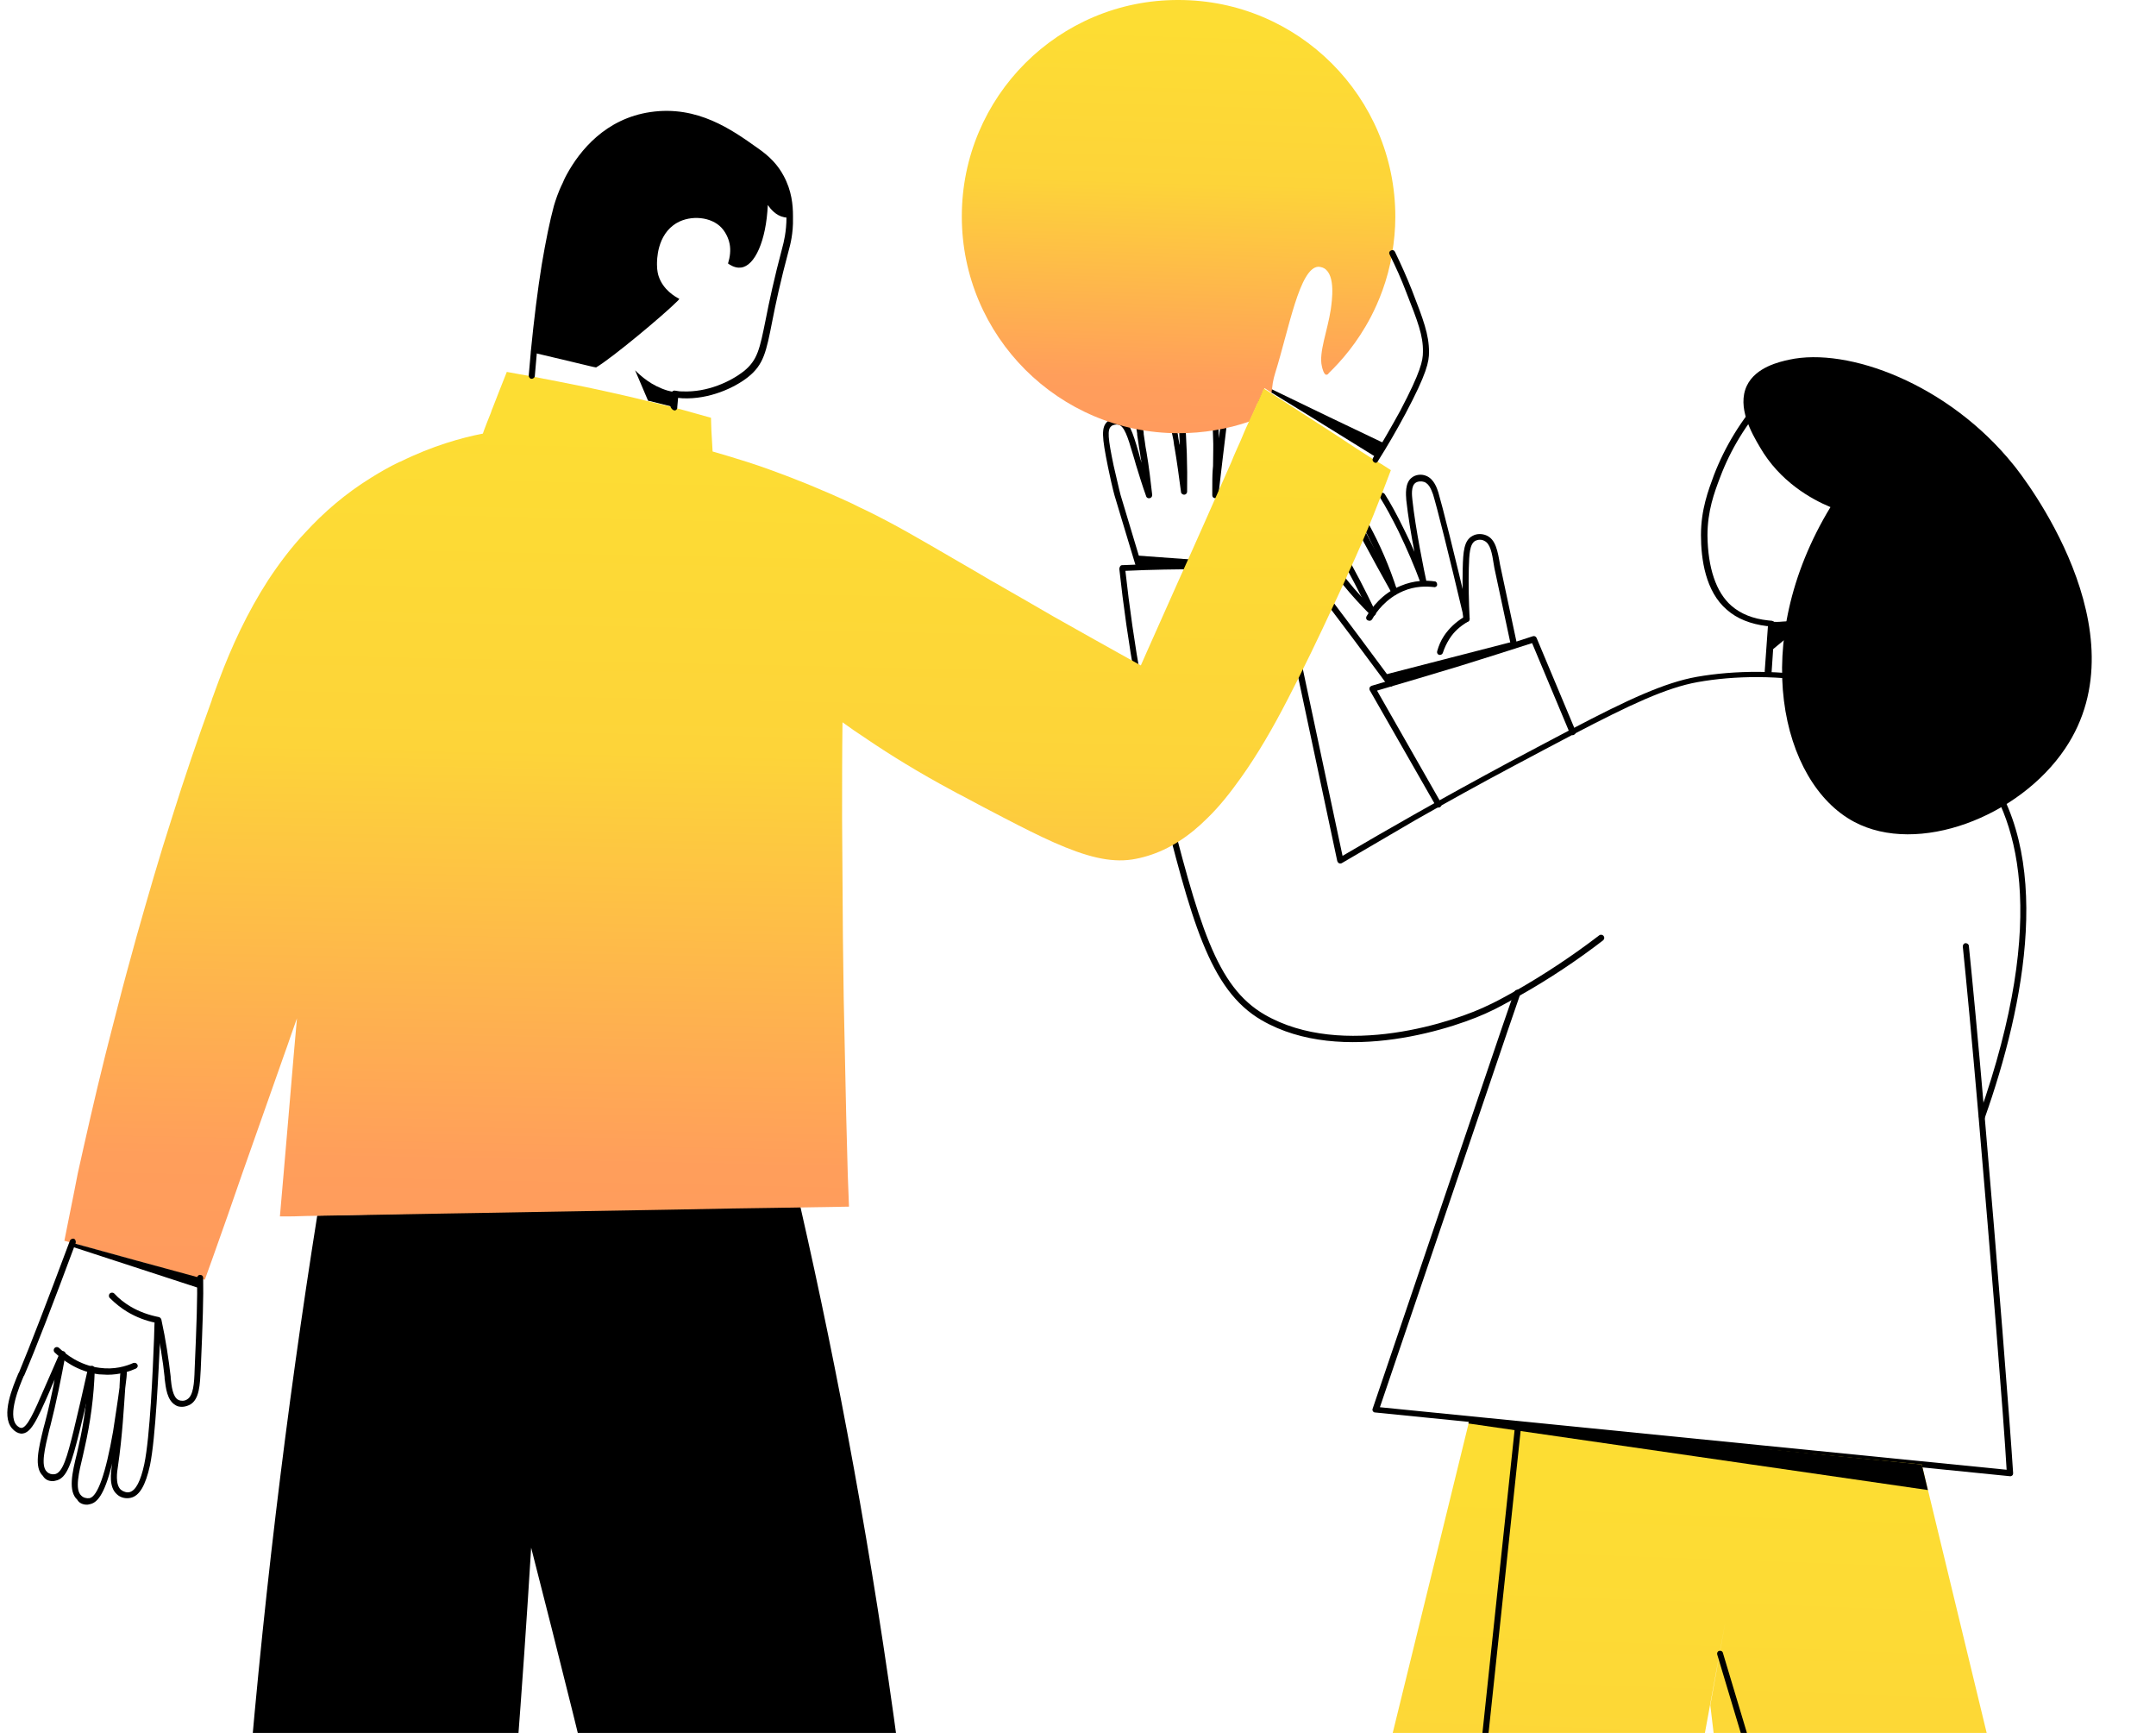
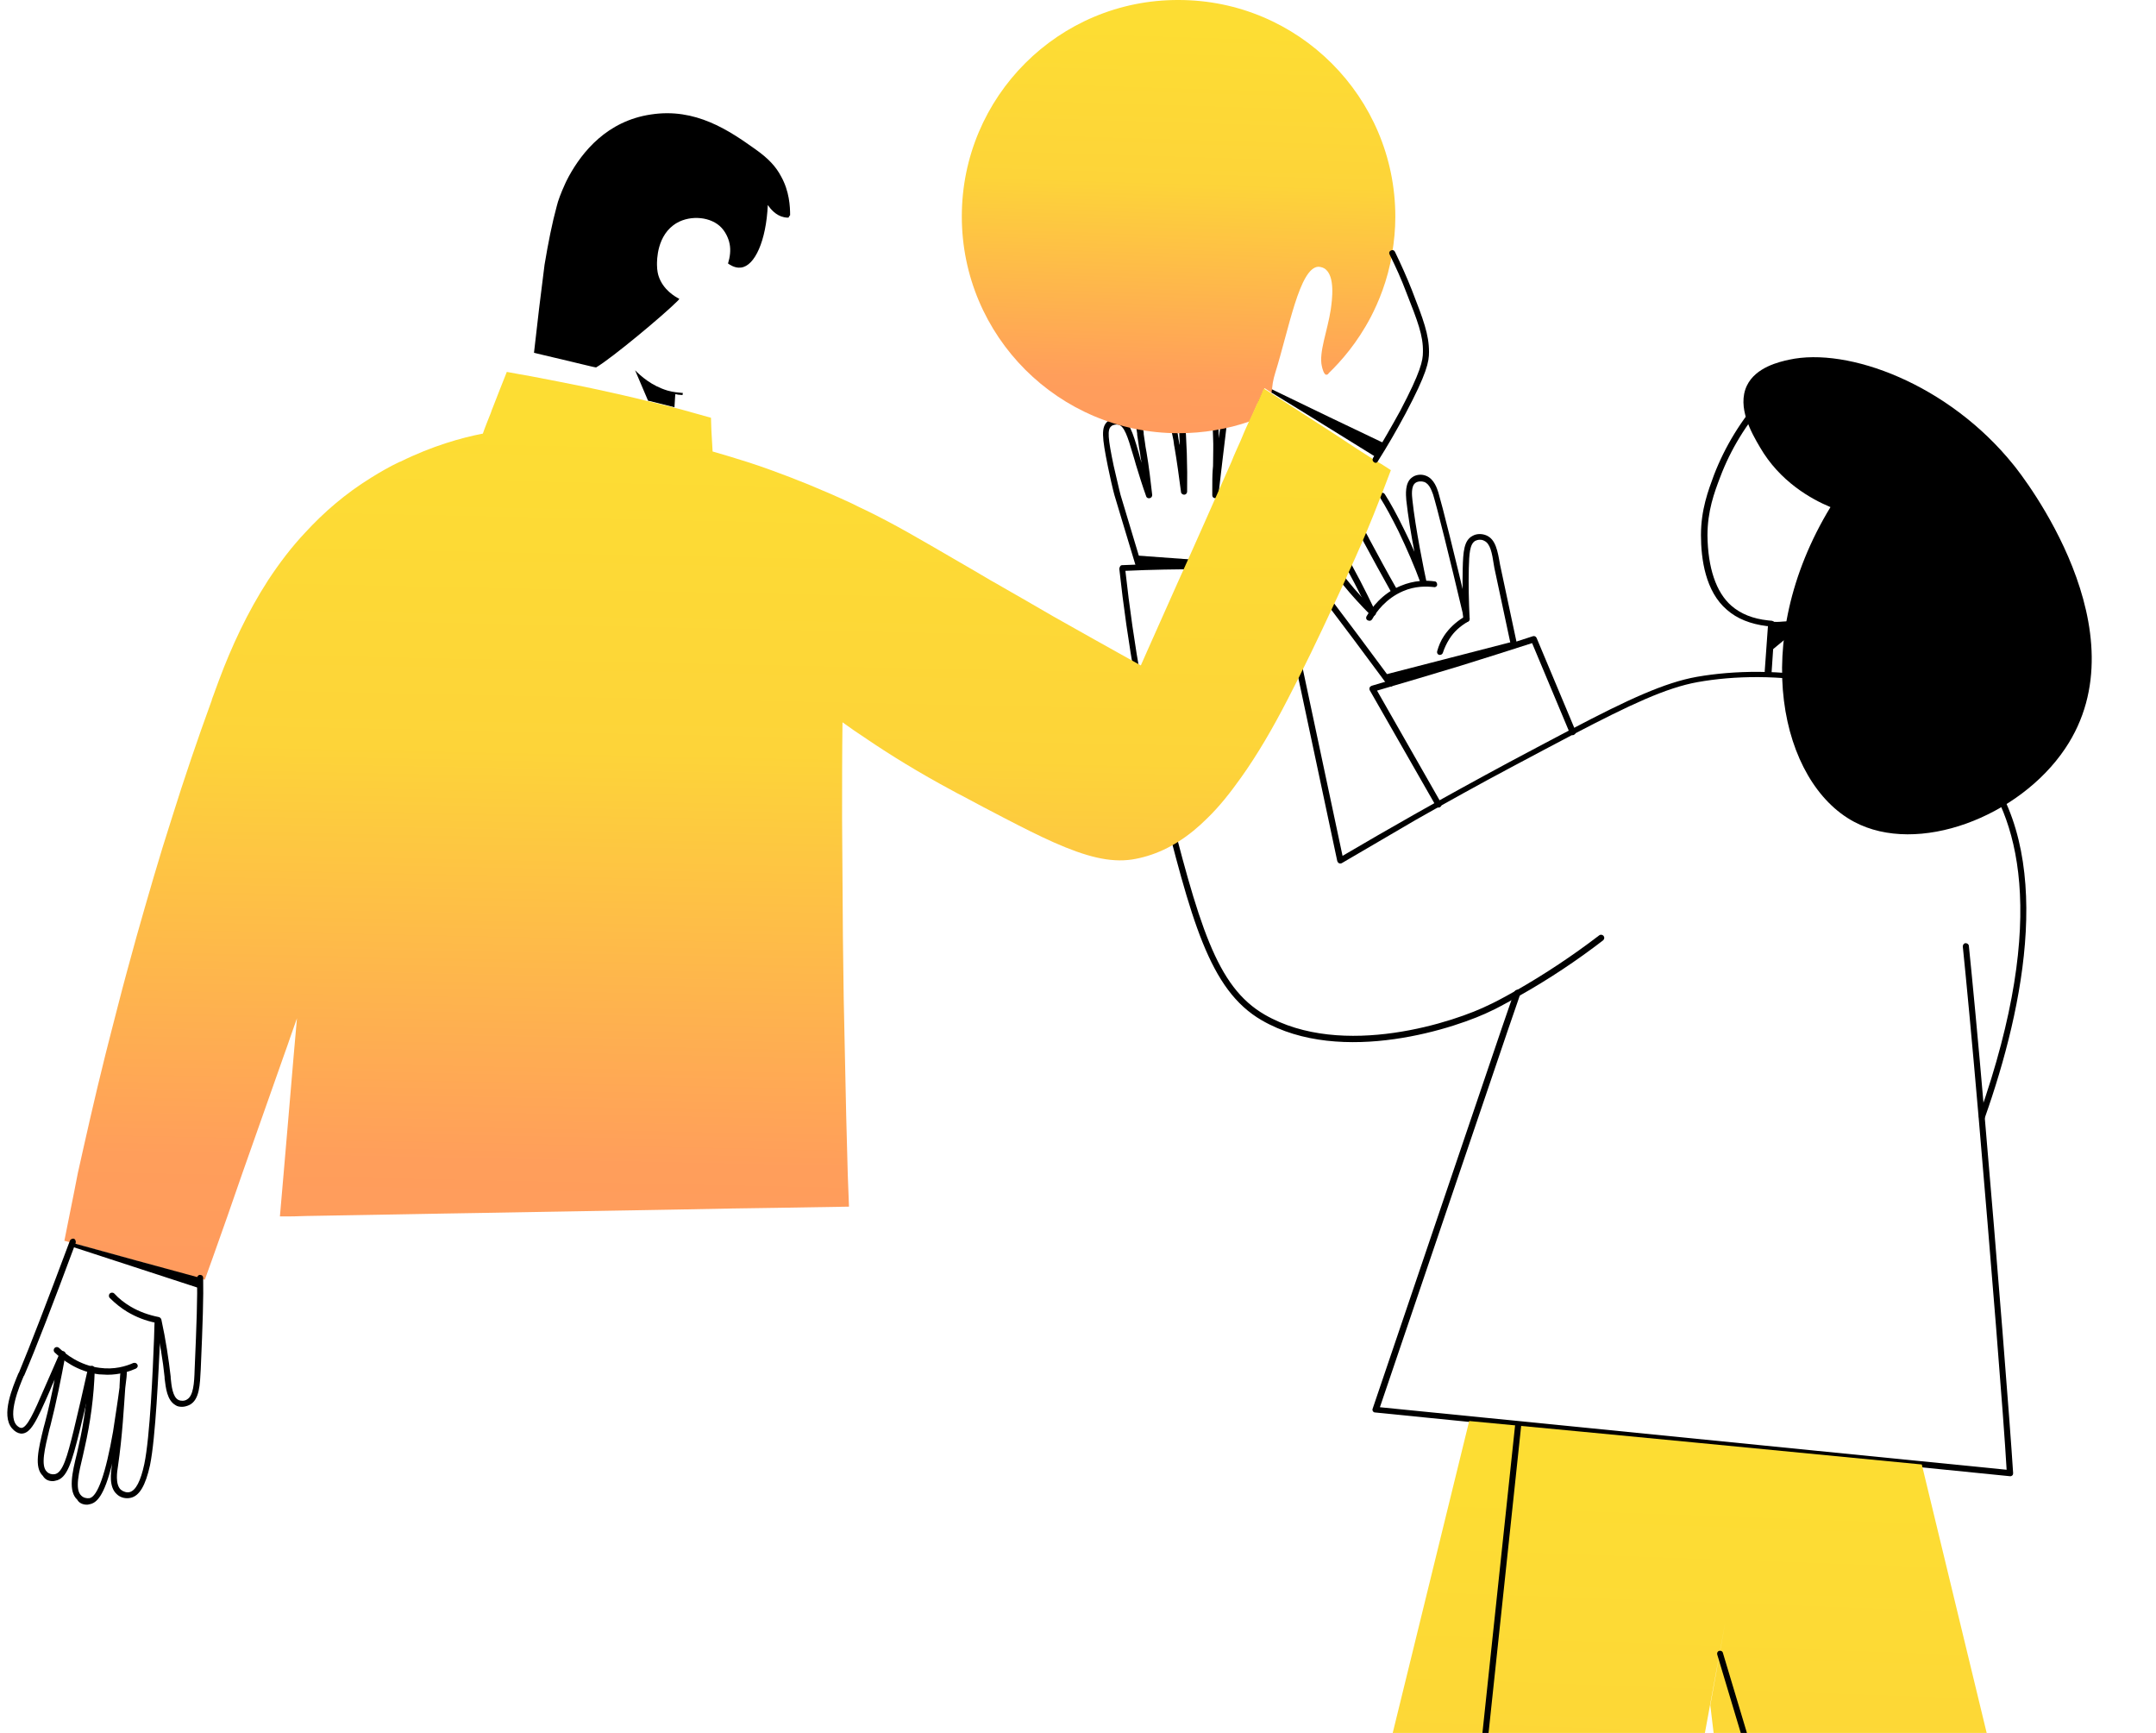
<svg xmlns="http://www.w3.org/2000/svg" width="280" height="225" viewBox="0 0 280 225" fill="none">
  <g clip-path="url(#clip0)">
    <path d="M186.796 104.85C186.849 104.85 186.954 104.85 187.007 104.797C187.218 104.692 187.271 104.428 187.165 104.27L178.836 89.668C182.632 88.561 186.164 87.507 189.643 86.453C192.7 85.504 195.863 84.502 198.973 83.501L203.876 95.203C203.981 95.414 204.192 95.52 204.403 95.414C204.614 95.309 204.719 95.098 204.614 94.887L199.553 82.815C199.448 82.605 199.237 82.552 199.079 82.605C195.811 83.659 192.595 84.713 189.432 85.662C185.795 86.769 182.105 87.876 178.151 89.036C178.046 89.088 177.94 89.141 177.887 89.246C177.835 89.352 177.835 89.51 177.887 89.616L186.48 104.639C186.533 104.797 186.638 104.85 186.796 104.85Z" fill="black" />
    <path d="M257.383 145.441C257.542 145.441 257.7 145.335 257.752 145.177C262.919 130.575 266.978 110.649 257.225 98.893C256.54 98.05 255.749 97.259 254.959 96.521C244.837 87.401 230.024 86.189 220.378 87.876C216.213 88.614 211.416 90.828 204.089 94.676C201.558 95.994 198.712 97.523 196.023 98.946C191.806 101.213 187.589 103.532 183.583 105.799C180.42 107.591 177.309 109.384 174.357 111.123L166.397 73.696C166.345 73.537 166.187 73.379 166.029 73.379C162.76 73.221 159.492 73.168 156.224 73.168C152.744 73.168 149.212 73.221 145.733 73.379C145.628 73.379 145.522 73.432 145.47 73.537C145.417 73.643 145.364 73.748 145.364 73.854C146.419 83.553 148.158 93.306 150.53 102.847C154.695 119.399 157.014 128.519 163.867 132.473C174.252 138.482 189.381 133.422 193.862 131.155C194.02 131.102 195.443 130.364 197.288 129.31C201.137 127.149 204.774 124.724 208.2 122.088C208.359 121.93 208.411 121.719 208.253 121.508C208.095 121.35 207.884 121.297 207.673 121.455C204.3 124.038 200.662 126.463 196.867 128.625C195.022 129.679 193.651 130.364 193.493 130.417C189.118 132.631 174.357 137.586 164.236 131.735C157.963 128.097 155.696 120.19 151.268 102.583C148.896 93.2 147.209 83.659 146.155 74.117C149.476 73.959 152.85 73.906 156.171 73.906C159.334 73.906 162.497 73.959 165.659 74.117L173.672 111.808C173.725 111.914 173.778 112.019 173.883 112.072C173.988 112.125 174.147 112.125 174.252 112.072C177.309 110.28 180.578 108.382 183.899 106.432C187.905 104.165 192.07 101.845 196.34 99.579C199.028 98.155 201.875 96.627 204.405 95.309C211.68 91.513 216.371 89.299 220.483 88.561C229.919 86.874 244.416 88.087 254.379 96.996C255.169 97.734 255.907 98.472 256.593 99.315C261.864 105.694 266.24 118.714 257.014 144.861C256.962 145.072 257.067 145.282 257.278 145.388C257.278 145.441 257.331 145.441 257.383 145.441Z" fill="black" />
    <path d="M261.075 191.672C261.181 191.672 261.286 191.619 261.339 191.566C261.444 191.461 261.444 191.355 261.444 191.25C261.075 185.293 259.336 163.258 257.754 145.019C256.858 134.581 256.12 126.938 255.698 122.826C255.698 122.615 255.488 122.457 255.277 122.457C255.066 122.457 254.908 122.668 254.908 122.879C255.329 126.991 256.067 134.687 256.964 145.072C258.492 162.837 260.232 184.239 260.601 190.828L179.209 182.71C184.744 166.421 190.279 150.08 195.814 133.791L197.448 129.046C197.501 128.836 197.396 128.625 197.185 128.519C196.974 128.467 196.763 128.572 196.658 128.783L195.024 133.527C189.436 149.974 183.848 166.474 178.26 182.921C178.207 183.026 178.26 183.185 178.313 183.237C178.366 183.343 178.471 183.395 178.629 183.395L261.075 191.672C261.023 191.672 261.075 191.672 261.075 191.672Z" fill="black" />
    <path d="M226.863 50.079C225.545 52.873 227.495 56.247 228.55 58.039C231.133 62.52 235.192 64.787 237.722 65.841C227.021 83.448 231.291 101.634 240.78 106.695C249.056 111.123 262.234 106.062 268.191 97.206C278.471 81.972 262.709 61.835 261.496 60.359C253.062 49.868 239.989 45.019 232.345 46.705C231.133 46.969 228.023 47.654 226.863 50.079Z" fill="black" />
    <path d="M229.708 87.665C229.919 87.665 230.077 87.507 230.077 87.296L230.499 81.023C230.499 80.918 230.446 80.812 230.394 80.759C230.341 80.654 230.235 80.654 230.13 80.601C229.919 80.601 229.761 80.549 229.603 80.549C227.652 80.338 226.071 79.705 224.859 78.651C222.855 76.911 221.801 73.696 221.748 69.531C221.748 66.316 222.645 63.943 223.383 61.993C224.753 58.356 226.809 54.982 229.55 51.924C229.708 51.766 229.656 51.503 229.497 51.344C229.339 51.186 229.076 51.239 228.918 51.397C226.124 54.507 224.015 57.987 222.592 61.677C221.854 63.68 220.905 66.157 220.905 69.478C220.905 72.589 221.485 76.806 224.279 79.178C225.597 80.338 227.336 81.023 229.445 81.287C229.497 81.287 229.55 81.287 229.603 81.287L229.181 87.191C229.287 87.454 229.445 87.612 229.708 87.665C229.656 87.665 229.656 87.665 229.708 87.665Z" fill="black" />
    <path d="M230.025 80.707C230.499 80.759 230.973 80.759 231.448 80.707C233.187 80.654 234.663 80.18 235.718 79.758C233.767 81.392 231.817 83.026 229.814 84.66C229.919 83.342 229.972 82.025 230.025 80.707Z" fill="black" />
    <path d="M166.032 74.17C166.19 74.17 166.348 74.064 166.401 73.906C166.875 72.641 167.297 71.323 167.719 70.005C168.14 68.793 168.509 67.528 168.878 66.263C168.984 65.894 169.88 62.678 168.667 61.413C168.562 61.307 167.929 60.622 167.033 60.675C165.663 60.727 164.819 62.467 163.765 64.892L163.712 64.945C163.554 65.261 163.449 65.525 163.343 65.788C163.185 66.21 162.974 66.632 162.711 67.211C162.974 65.05 163.238 62.889 163.501 60.727C164.345 53.189 164.556 50.237 162.869 49.288C162.236 48.972 161.393 48.919 160.707 49.183C159.126 49.868 158.862 52.24 158.704 53.347L158.441 55.719C158.388 56.141 158.335 56.51 158.283 56.932C158.283 56.879 158.283 56.774 158.283 56.721C158.177 52.609 158.019 48.339 155.91 47.601C154.909 47.232 154.013 47.865 154.013 47.865C152.537 48.814 152.748 51.291 152.958 53.716L153.011 54.191C153.117 55.35 153.169 56.563 153.222 57.775L153.169 57.617C153.064 57.143 153.011 56.774 152.958 56.352C152.273 53.031 151.904 50.975 150.375 50.395C149.796 50.184 148.952 50.132 148.267 50.606C146.949 51.502 147.265 53.716 147.687 56.299V56.458C147.74 56.879 147.792 57.196 147.845 57.512C147.898 57.934 147.95 58.303 148.056 58.83C148.109 59.251 148.161 59.673 148.267 60.095C148.109 59.673 148.003 59.251 147.898 58.83C147.054 55.93 146.633 54.665 145.473 54.349C144.893 54.191 144.26 54.349 143.839 54.718C142.995 55.456 143.101 56.721 143.891 60.622C144.524 63.679 144.788 64.47 144.788 64.47C145.367 66.368 145.947 68.371 146.58 70.427L147.581 73.748C147.634 73.959 147.845 74.064 148.056 74.012C148.267 73.959 148.372 73.748 148.319 73.537L147.318 70.216C146.685 68.108 146.105 66.157 145.526 64.259C145.526 64.259 145.315 63.469 144.629 60.464C143.891 56.932 143.786 55.772 144.313 55.35C144.524 55.14 144.946 55.087 145.262 55.14C146 55.35 146.422 56.563 147.16 59.093C147.265 59.462 147.423 59.937 147.529 60.358C147.95 61.729 148.372 63.1 148.847 64.418C148.899 64.628 149.11 64.734 149.321 64.681C149.532 64.628 149.637 64.47 149.637 64.259C149.427 62.414 149.216 60.569 148.899 58.724C148.794 58.197 148.741 57.828 148.688 57.406C148.636 57.09 148.583 56.721 148.53 56.352V56.194C148.214 53.98 147.898 51.924 148.794 51.291C149.216 51.028 149.796 51.028 150.165 51.186C151.272 51.608 151.641 53.558 152.273 56.563C152.379 56.985 152.431 57.354 152.484 57.828L152.537 58.092C152.853 59.937 153.117 61.887 153.38 63.89C153.38 63.996 153.433 64.049 153.486 64.101C153.591 64.207 153.749 64.259 153.907 64.207C154.065 64.154 154.171 63.996 154.171 63.838C154.224 60.464 154.118 57.196 153.855 54.191L153.802 53.716C153.591 51.555 153.433 49.288 154.487 48.603C154.487 48.603 155.12 48.234 155.7 48.445C157.281 49.025 157.439 53.347 157.545 56.879C157.597 57.881 157.545 58.882 157.545 59.937V59.989C157.545 60.306 157.545 60.675 157.492 61.044C157.439 61.782 157.439 62.572 157.439 63.627V64.312C157.439 64.523 157.597 64.681 157.808 64.681C158.019 64.681 158.177 64.523 158.23 64.312C158.599 61.202 158.915 58.408 159.231 55.878L159.495 53.505C159.6 52.504 159.864 50.448 161.024 49.974C161.446 49.763 162.078 49.815 162.5 50.026C163.765 50.712 163.501 53.927 162.763 60.675C162.447 63.574 162.078 66.473 161.656 69.373C161.656 69.584 161.762 69.742 161.92 69.794C162.078 69.847 162.289 69.794 162.394 69.636C162.711 69.109 162.974 68.529 163.291 68.002C163.712 67.159 163.923 66.684 164.134 66.157C164.239 65.894 164.345 65.63 164.503 65.314L164.556 65.261C165.452 63.258 166.243 61.571 167.139 61.518C167.719 61.518 168.14 61.993 168.193 61.993C168.878 62.731 168.562 64.892 168.193 66.104C167.824 67.317 167.455 68.582 167.033 69.794C166.612 71.112 166.19 72.377 165.715 73.643C165.663 73.853 165.768 74.064 165.926 74.17C165.926 74.17 165.979 74.17 166.032 74.17Z" fill="black" />
    <path d="M166.189 73.484C159.916 73.01 153.696 72.588 147.423 72.114C147.581 72.588 147.687 73.063 147.845 73.537C153.907 73.59 159.969 73.695 166.031 73.748C166.084 73.695 166.137 73.59 166.189 73.484Z" fill="black" />
    <path d="M190.438 80.76C190.491 80.76 190.491 80.76 190.544 80.76C190.754 80.707 190.913 80.496 190.86 80.285C188.804 71.587 187.328 65.736 186.801 63.944C186.643 63.469 186.274 62.204 185.219 61.782C184.587 61.519 183.849 61.624 183.374 61.993C182.426 62.678 182.584 64.26 182.636 64.945C182.847 66.895 183.269 69.478 183.691 71.64C183.269 70.638 182.795 69.637 182.32 68.688C181.424 66.843 180.58 65.314 179.842 64.154C179.737 63.996 179.473 63.891 179.315 64.049C179.157 64.154 179.052 64.418 179.21 64.576C179.948 65.736 180.739 67.212 181.635 69.004C182.689 71.218 183.691 73.485 184.534 75.804C184.587 76.015 184.798 76.121 185.009 76.068C185.219 76.015 185.325 75.804 185.272 75.594C185.009 74.434 183.796 68.477 183.427 64.892C183.374 64.365 183.216 63.1 183.849 62.678C184.165 62.467 184.64 62.468 184.956 62.573C185.694 62.837 185.957 63.838 186.116 64.207C186.643 65.947 188.119 71.798 190.175 80.496C190.122 80.654 190.28 80.76 190.438 80.76Z" fill="black" />
-     <path d="M181.108 77.227C181.161 77.227 181.213 77.227 181.213 77.227C181.424 77.175 181.53 76.964 181.477 76.753C180.475 73.59 179.21 70.691 177.734 68.002C177.576 67.739 177.47 67.528 177.312 67.264C177.101 66.948 176.943 66.579 176.732 66.263C176.627 66.052 176.416 65.999 176.205 66.105C175.994 66.21 175.942 66.421 176.047 66.632C176.205 66.948 176.416 67.317 176.627 67.686C176.785 67.95 176.891 68.16 177.049 68.424C178.472 71.06 179.737 73.959 180.739 77.016C180.792 77.122 180.95 77.227 181.108 77.227Z" fill="black" />
    <path d="M180.581 89.141C180.686 89.141 180.739 89.141 180.792 89.088C180.95 88.983 181.003 88.719 180.897 88.561C177.787 84.344 174.782 80.338 172.779 77.702L172.726 77.649C171.988 76.648 169.985 74.064 170.671 72.905C170.723 72.852 170.881 72.588 171.092 72.536C171.672 72.43 172.568 73.537 173.57 74.802C173.834 75.171 174.15 75.54 174.413 75.909C175.52 77.28 176.733 78.598 177.998 79.863C178.156 80.021 178.42 80.021 178.578 79.863C178.736 79.705 178.736 79.441 178.578 79.283C177.313 78.071 176.153 76.806 175.046 75.435C174.73 75.066 174.466 74.697 174.203 74.328C172.937 72.694 171.988 71.481 170.934 71.745C170.407 71.85 170.091 72.325 169.985 72.483C169.036 74.064 171.092 76.806 172.094 78.124L172.147 78.176C174.15 80.812 177.155 84.818 180.265 89.036C180.317 89.036 180.423 89.141 180.581 89.141Z" fill="black" />
    <path d="M181.003 77.017C181.056 77.017 181.161 77.017 181.214 76.964C181.425 76.859 181.478 76.595 181.372 76.437C180.107 74.223 178.947 72.061 177.84 70.006L177.735 69.795C177.049 68.53 176.47 67.423 175.784 66.737C175.626 66.579 175.363 66.579 175.204 66.737C175.046 66.895 175.046 67.159 175.204 67.317C175.837 67.897 176.364 68.951 176.997 70.164L177.102 70.375C178.209 72.43 179.422 74.644 180.634 76.806C180.74 76.911 180.845 77.017 181.003 77.017Z" fill="black" />
    <path d="M178.262 79.863C178.367 79.863 178.472 79.81 178.525 79.758C178.683 79.652 178.683 79.441 178.578 79.283C177.313 76.647 175.995 74.064 174.572 71.639L174.308 71.218C173.675 70.111 173.096 69.056 172.832 68.266C172.779 68.055 172.568 67.95 172.358 68.002C172.147 68.055 172.041 68.266 172.094 68.477C172.358 69.373 172.99 70.48 173.623 71.587L173.886 72.008C175.257 74.433 176.627 77.016 177.84 79.6C177.84 79.652 177.893 79.652 177.893 79.705C178.051 79.863 178.156 79.863 178.262 79.863Z" fill="black" />
    <path d="M187.012 85.03C187.17 85.03 187.328 84.924 187.381 84.766C187.592 84.133 187.855 83.553 188.224 82.974C188.804 82.025 189.648 81.287 190.649 80.707C190.755 80.654 190.86 80.496 190.86 80.338C190.755 78.124 190.702 75.91 190.755 73.749C190.808 71.956 190.86 70.638 191.598 70.217C191.915 70.058 192.389 70.006 192.758 70.217C193.549 70.586 193.76 71.745 194.023 73.432L194.076 73.749L196.237 83.87C196.29 84.081 196.501 84.239 196.712 84.186C196.922 84.133 197.081 83.923 197.028 83.712L194.814 73.327C194.498 71.482 194.234 70.058 193.074 69.531C192.494 69.268 191.756 69.268 191.229 69.584C190.122 70.164 190.017 71.64 189.964 73.801C189.911 75.91 189.964 78.019 190.017 80.18C189.015 80.812 188.172 81.603 187.539 82.552C187.117 83.185 186.854 83.817 186.643 84.555C186.59 84.766 186.696 84.977 186.907 85.03C186.959 85.03 186.959 85.03 187.012 85.03Z" fill="black" />
    <path d="M177.84 80.601C177.998 80.601 178.104 80.549 178.209 80.391C178.736 79.442 180.001 77.702 182.216 76.753C183.797 76.068 185.273 76.121 186.222 76.226C186.433 76.279 186.644 76.121 186.644 75.91C186.644 75.699 186.538 75.488 186.327 75.488C185.273 75.33 183.639 75.33 181.899 76.068C179.474 77.07 178.104 78.967 177.471 80.022C177.366 80.232 177.418 80.443 177.629 80.549C177.682 80.549 177.787 80.601 177.84 80.601Z" fill="black" />
    <path d="M196.552 83.29C190.964 84.713 185.376 86.189 179.788 87.612C179.999 87.928 180.263 88.297 180.474 88.614C185.851 86.927 191.228 85.293 196.604 83.606C196.552 83.553 196.552 83.395 196.552 83.29Z" fill="black" />
    <path d="M222.118 221.403C226.335 256.669 230.5 291.883 234.717 327.149C249.793 323.459 264.923 319.769 279.999 316.079C269.878 274.118 259.756 232.157 249.583 190.143C229.973 188.245 210.415 186.347 190.805 184.502C180.368 227.149 169.878 269.742 159.44 312.389C168.138 315.288 177.152 318.082 186.588 320.718C192.123 322.299 197.606 323.775 202.983 325.146C209.994 286.928 217.057 248.762 224.069 210.596" fill="url(#paint0_linear)" />
    <path d="M182.898 320.033C183.109 320.033 183.267 319.874 183.267 319.664L197.553 185.135C197.553 184.924 197.395 184.713 197.184 184.713C196.973 184.713 196.762 184.872 196.762 185.082L182.476 319.611C182.476 319.822 182.634 320.033 182.898 320.033Z" fill="black" />
    <path d="M255.593 322.404C255.646 322.404 255.646 322.404 255.699 322.404C255.909 322.351 256.015 322.141 255.962 321.93L223.753 214.602C223.701 214.391 223.49 214.286 223.279 214.339C223.068 214.391 222.963 214.602 223.015 214.813L255.224 322.141C255.224 322.299 255.382 322.404 255.593 322.404Z" fill="black" />
-     <path d="M190.7 184.819C210.573 187.718 230.5 190.565 250.373 193.464C250.109 192.357 249.846 191.25 249.582 190.143C229.972 188.192 210.415 186.242 190.805 184.292C190.752 184.45 190.752 184.661 190.7 184.819Z" fill="black" />
    <path d="M124.911 28.097C124.911 43.648 137.51 56.247 153.061 56.247C156.277 56.247 159.387 55.72 162.286 54.718C162.919 53.295 163.551 51.819 164.237 50.396C164.553 50.606 164.869 50.817 165.186 51.028C165.186 50.132 165.344 49.289 165.607 48.445C167.4 42.699 168.77 34.792 171.195 34.634C171.353 34.634 171.722 34.687 171.986 34.845C173.462 35.741 172.987 39.009 172.829 40.169C172.408 42.963 171.248 45.757 171.67 47.549C171.722 47.813 171.933 48.656 172.249 48.656C172.408 48.656 172.513 48.551 172.566 48.445C174.147 46.916 176.256 44.544 178.048 41.118C178.997 39.273 180.209 36.479 180.789 32.947C181.053 31.366 181.211 29.784 181.211 28.15C181.211 12.599 168.612 0 153.061 0C137.51 -0.053 124.911 12.546 124.911 28.097Z" fill="url(#paint1_linear)" />
-     <path d="M28.601 320.612C38.301 319.927 47.948 319.189 57.647 318.504C60.283 298.577 62.655 277.966 64.658 256.722C66.451 237.639 67.874 219.031 68.981 200.949C72.618 215.13 76.203 229.521 79.682 244.07C86.008 270.428 91.807 296.363 97.131 321.825C105.881 320.296 114.632 318.715 123.383 317.186C122.908 290.196 121.011 260.148 116.741 227.781C113.314 202.109 108.886 178.335 103.931 156.616C96.076 156.616 82.634 156.722 74.094 156.985C61.337 157.407 49.529 157.671 41.2 157.829C37.247 182.71 33.926 209.595 31.712 238.324C29.392 267.528 28.496 295.046 28.601 320.612Z" fill="black" />
    <path d="M8.36 161.097C9.415 161.413 12.947 162.362 15.372 163.047C16.32 163.311 17.058 163.521 17.48 163.627C18.956 164.049 25.124 165.735 26.6 166.157C26.916 165.261 27.232 164.418 27.549 163.521C28.867 159.831 30.184 156.089 31.45 152.399C33.242 147.285 35.087 142.119 36.879 137.006C37.459 135.424 37.986 133.79 38.566 132.209C38.408 133.79 38.303 135.424 38.144 137.006C37.934 139.694 37.67 142.383 37.459 145.071C37.248 147.549 37.037 149.974 36.827 152.451C36.668 154.296 36.51 156.089 36.352 157.934C36.51 157.934 37.406 157.934 37.565 157.934C37.67 157.934 38.461 157.934 39.726 157.881C42.151 157.828 46.526 157.775 51.903 157.67C55.593 157.617 59.705 157.512 64.08 157.459C67.981 157.406 72.093 157.301 76.152 157.248C80.316 157.196 84.428 157.09 88.329 157.037C92.862 156.932 97.027 156.879 100.506 156.827C106.41 156.721 110.258 156.668 110.258 156.668C110.206 155.298 110.153 153.875 110.1 152.504C109.942 147.391 109.837 142.277 109.731 137.111C109.679 134.634 109.626 132.156 109.573 129.626C109.52 126.99 109.52 124.302 109.468 121.666C109.415 116.5 109.415 111.334 109.362 106.273C109.362 102.056 109.362 97.891 109.415 93.78C110.364 94.465 111.418 95.203 112.631 95.994C115.583 97.997 119.325 100.316 123.753 102.688C124.122 102.899 124.439 103.057 124.755 103.216C126.811 104.323 128.709 105.324 130.448 106.22C132.873 107.485 134.982 108.54 136.879 109.383C141.044 111.228 144.154 112.019 147.001 111.597C147.686 111.492 148.371 111.334 149.057 111.123C151.85 110.279 154.433 108.592 156.806 106.22C158.334 104.744 159.758 102.952 161.181 100.949C163.29 97.997 165.293 94.57 167.243 90.775C169.246 86.927 171.25 82.762 173.305 78.334C173.78 77.332 174.202 76.384 174.676 75.382C174.781 75.171 174.887 74.908 174.992 74.644C177.628 69.004 179.42 64.259 180.633 61.044C180.053 60.675 179.526 60.306 178.946 59.989C178.84 59.937 178.682 59.831 178.577 59.779C177.312 58.988 175.361 57.723 173.305 56.352C169.246 53.716 164.713 50.817 164.133 50.448C163.5 51.871 162.868 53.347 162.183 54.77C161.814 55.561 161.445 56.405 161.128 57.195C160.707 58.144 160.285 59.041 159.916 59.989C157.649 65.103 155.382 70.269 153.063 75.382C151.692 78.439 150.322 81.55 148.951 84.607C148.688 85.187 148.424 85.82 148.16 86.4C143.891 84.027 140.042 81.866 136.774 80.021C134.244 78.545 132.03 77.28 130.185 76.225C129.657 75.909 129.183 75.646 128.709 75.382C127.18 74.486 125.862 73.695 124.65 73.01C119.115 69.794 116.162 68.055 112.472 66.262C111.893 65.999 111.26 65.683 110.627 65.366C106.885 63.627 103.353 62.203 100.295 61.096C99.136 60.675 98.081 60.306 97.08 59.989C95.393 59.462 93.864 58.988 92.546 58.619C92.493 57.723 92.441 56.826 92.388 55.878C92.388 55.403 92.335 54.718 92.335 54.243C91.017 53.874 89.7 53.505 88.382 53.136L88.171 53.084C87.96 53.031 87.749 52.978 87.538 52.925C86.484 52.662 85.43 52.398 84.375 52.135L84.112 52.082C82.056 51.555 79.895 51.081 77.733 50.606C77.153 50.501 76.574 50.343 75.994 50.237C73.622 49.763 71.302 49.288 69.035 48.867C67.928 48.656 66.874 48.498 65.82 48.287C65.398 49.341 64.502 51.608 63.975 52.978C63.869 53.189 63.817 53.4 63.764 53.558C63.606 53.927 62.815 55.93 62.71 56.299C59.968 56.826 56.173 57.881 52.008 59.937C51.956 59.937 51.903 59.989 51.85 59.989C50.638 60.569 49.425 61.255 48.16 62.045C44.839 64.101 42.045 66.526 39.673 69.109C37.828 71.059 36.247 73.168 34.823 75.329C32.135 79.494 30.079 83.922 28.445 88.297C28.129 89.088 27.865 89.931 27.549 90.722C27.549 90.775 27.496 90.828 27.496 90.933C25.651 95.994 23.911 101.107 22.33 106.168C20.643 111.386 19.167 116.552 17.744 121.56C16.9 124.618 16.057 127.675 15.319 130.575C14.739 132.789 14.212 134.897 13.685 136.953C12.261 142.646 11.102 147.865 10.1 152.346C9.467 155.667 8.835 158.619 8.36 161.097Z" fill="url(#paint2_linear)" />
    <path d="M178.628 60.095C178.733 60.095 178.891 60.042 178.944 59.884C180.209 57.881 181.369 55.878 182.528 53.716C185.322 48.445 185.586 46.969 185.586 45.704C185.586 43.437 184.848 41.486 183.372 37.691C182.687 35.951 181.949 34.317 181.158 32.683C181.052 32.472 180.842 32.419 180.631 32.525C180.42 32.63 180.367 32.841 180.473 33.052C181.263 34.633 182.001 36.268 182.634 37.955C184.11 41.697 184.848 43.595 184.795 45.704C184.795 46.811 184.532 48.234 181.843 53.347C180.683 55.456 179.524 57.459 178.311 59.462C178.206 59.673 178.259 59.884 178.417 59.989C178.469 60.042 178.575 60.095 178.628 60.095Z" fill="black" />
    <path d="M165.187 50.553C170.09 52.925 174.992 55.298 179.895 57.617C179.526 58.197 179.157 58.83 178.788 59.409C174.254 56.615 169.721 53.769 165.134 50.975C165.134 50.817 165.187 50.711 165.187 50.553Z" fill="black" />
    <path d="M11.256 195.362C11.361 195.362 11.467 195.362 11.625 195.309C12.521 195.151 13.523 194.307 14.577 189.985C14.577 190.09 14.524 190.196 14.524 190.301C14.419 191.144 14.103 193.042 15.157 193.991C15.631 194.465 16.369 194.624 17.002 194.465C18.109 194.202 18.9 192.884 19.48 190.248C20.218 186.664 20.587 177.966 20.797 173.801C20.85 172.641 20.903 171.64 20.903 171.534C20.956 171.324 20.797 171.113 20.587 171.06C20.376 171.007 20.165 171.165 20.112 171.376C20.059 171.534 20.059 172.062 20.007 173.748C19.849 177.913 19.48 186.558 18.741 190.09C18.267 192.304 17.634 193.517 16.844 193.727C16.475 193.833 16 193.675 15.684 193.411C14.946 192.726 15.21 191.039 15.315 190.406C15.895 186.505 16.106 182.446 16.264 180.232C16.58 177.86 16.527 177.702 16.159 177.597C16.053 177.597 15.895 177.597 15.842 177.649C15.631 177.808 15.631 177.86 15.526 179.969V180.127C15.315 181.814 14.946 184.081 14.682 185.873C13.734 191.303 12.679 194.307 11.625 194.518C11.256 194.571 10.834 194.465 10.571 194.202C9.675 193.411 10.255 191.144 10.782 188.93C10.834 188.614 10.94 188.298 10.992 187.982C11.73 184.766 12.205 181.339 12.31 177.755C12.31 177.544 12.152 177.333 11.941 177.333C11.73 177.333 11.52 177.491 11.52 177.702C11.361 181.234 10.94 184.608 10.202 187.771C10.149 188.087 10.044 188.403 9.991 188.719C9.358 191.25 8.831 193.622 10.044 194.729C10.254 195.151 10.782 195.362 11.256 195.362Z" fill="black" />
    <path d="M6.829 192.304C6.934 192.304 7.04 192.304 7.198 192.251C8.726 191.988 9.306 189.879 10.308 185.925C10.94 183.342 11.573 180.707 12.153 178.124C12.206 177.913 12.047 177.702 11.837 177.649C11.626 177.596 11.415 177.755 11.362 177.965C10.782 180.548 10.202 183.131 9.57 185.714C8.726 189.141 8.147 191.25 7.092 191.408C6.723 191.46 6.354 191.355 6.091 191.091C5.247 190.301 5.827 188.034 6.407 185.609L6.565 185.029C7.303 182.13 7.936 179.02 8.516 175.857C8.568 175.646 8.41 175.488 8.252 175.435C8.041 175.382 7.83 175.488 7.778 175.646C7.303 176.7 6.618 178.334 5.722 180.338C4.404 183.395 3.508 185.398 2.77 185.398C2.559 185.398 2.348 185.24 2.137 185.029C0.977 183.659 2.506 180.021 3.086 178.651L3.139 178.598C4.72 174.908 6.776 169.584 9.833 161.36C9.886 161.149 9.781 160.938 9.623 160.833C9.412 160.78 9.201 160.886 9.095 161.044C6.038 169.215 3.982 174.539 2.453 178.229L2.401 178.282C1.663 180.074 0.081 183.711 1.557 185.451C1.926 185.873 2.295 186.083 2.717 186.136C3.982 186.189 4.72 184.555 6.46 180.601C6.671 180.074 6.881 179.6 7.092 179.125C6.723 181.076 6.302 182.973 5.827 184.766L5.669 185.345C4.984 188.139 4.404 190.512 5.564 191.619C5.88 192.146 6.354 192.304 6.829 192.304Z" fill="black" />
    <path d="M23.644 182.657C23.96 182.657 24.329 182.552 24.646 182.394C25.911 181.708 25.964 179.811 26.069 177.807C26.333 171.798 26.438 168.319 26.385 165.894C26.385 165.683 26.227 165.525 25.963 165.525C25.753 165.525 25.595 165.736 25.595 165.947C25.647 168.372 25.542 171.851 25.278 177.807C25.226 179.6 25.12 181.234 24.277 181.708C23.96 181.919 23.486 181.919 23.17 181.761C22.432 181.392 22.273 179.969 22.168 178.914V178.756C21.904 176.49 21.535 173.959 20.956 171.324C20.903 171.165 20.797 171.06 20.639 171.007C19.322 170.744 18.109 170.322 16.949 169.637C16.159 169.162 15.473 168.635 14.841 167.95C14.683 167.792 14.419 167.792 14.261 167.95C14.103 168.108 14.103 168.371 14.261 168.53C14.946 169.215 15.737 169.848 16.528 170.322C17.687 171.007 18.9 171.482 20.218 171.745C20.745 174.276 21.166 176.648 21.377 178.809V178.967C21.535 180.232 21.694 181.814 22.801 182.446C23.012 182.605 23.328 182.657 23.644 182.657Z" fill="black" />
    <path d="M13.944 178.493C15.526 178.493 16.791 178.071 17.634 177.702C17.845 177.597 17.951 177.386 17.845 177.175C17.74 176.964 17.529 176.911 17.318 176.964C16.369 177.386 14.841 177.86 12.943 177.597C10.36 177.28 8.515 175.804 7.671 175.014C7.513 174.855 7.25 174.855 7.092 175.014C6.933 175.172 6.933 175.435 7.092 175.593C8.04 176.49 9.991 178.071 12.837 178.44C13.206 178.44 13.575 178.493 13.944 178.493Z" fill="black" />
    <path d="M26.07 167.317C20.43 165.472 14.737 163.627 9.096 161.782C9.202 161.624 9.254 161.518 9.36 161.36C14.895 162.889 20.43 164.418 25.912 165.894C25.965 166.368 26.018 166.843 26.07 167.317Z" fill="black" />
    <path d="M69.35 45.809C71.037 46.231 72.777 46.6 74.463 47.021C74.622 47.074 75.149 47.179 75.781 47.338C76.467 47.496 77.046 47.654 77.415 47.707C79.471 46.494 86.114 40.959 87.959 39.114C88.064 39.009 88.169 38.903 88.222 38.798C87.695 38.534 86.114 37.638 85.534 35.846C85.481 35.688 85.323 35.16 85.323 34.37C85.323 33.843 85.27 30.469 87.906 28.94C89.751 27.886 92.387 28.149 93.704 29.573C94.442 30.363 94.706 31.365 94.759 31.681C94.917 32.472 94.811 33.368 94.548 34.212C95.286 34.739 95.866 34.791 96.235 34.739C98.027 34.528 99.503 31.26 99.714 26.621C100.083 27.148 100.768 27.991 101.823 28.202C102.033 28.255 102.192 28.255 102.402 28.255C102.455 28.149 102.508 28.044 102.613 27.939C102.613 26.779 102.508 24.828 101.454 22.931C100.768 21.613 99.767 20.558 98.132 19.399C94.653 16.921 90.331 13.969 84.532 14.865C78.839 15.709 75.623 19.715 73.884 22.878C73.62 23.352 73.409 23.827 73.409 23.827C72.829 25.092 72.46 26.094 72.302 26.779C71.722 28.887 71.195 31.523 70.721 34.37C70.246 38.007 69.772 42.014 69.35 45.809C69.35 45.756 69.35 45.756 69.35 45.809Z" fill="black" />
-     <path d="M87.591 53.295C87.802 53.295 87.96 53.136 87.96 52.926V52.82C88.013 52.451 88.013 52.029 88.065 51.66C88.276 51.66 88.434 51.713 88.645 51.713C92.124 51.871 95.393 50.343 97.132 48.972C99.188 47.338 99.505 45.704 100.295 41.697C100.717 39.536 101.35 36.531 102.457 32.42C102.615 31.84 103.036 30.311 102.984 28.308C102.984 28.255 102.984 28.15 102.984 28.044C102.984 26.621 102.826 24.776 101.771 22.826C101.033 21.455 100.032 20.348 98.345 19.188C95.076 16.869 90.596 13.653 84.481 14.549C78.682 15.393 75.308 19.504 73.569 22.72C73.305 23.195 73.094 23.722 73.094 23.722C72.462 24.987 72.145 26.041 71.935 26.726C71.407 28.677 70.88 31.26 70.353 34.37C69.826 37.638 69.352 41.434 68.93 45.704C68.93 45.757 68.93 45.756 68.93 45.756L68.666 48.761C68.666 48.972 68.825 49.183 69.035 49.183C69.246 49.183 69.457 49.025 69.457 48.814L69.721 45.809V45.756C70.142 41.486 70.617 37.691 71.144 34.423C71.618 31.365 72.145 28.835 72.673 26.884C72.831 26.252 73.2 25.25 73.78 24.038C73.78 24.038 73.991 23.564 74.254 23.089C75.941 19.979 79.104 16.131 84.586 15.287C90.385 14.444 94.707 17.501 97.87 19.768C99.399 20.875 100.401 21.877 101.033 23.142C101.982 24.934 102.14 26.674 102.14 27.991C102.14 28.097 102.14 28.15 102.14 28.202C102.14 30.1 101.771 31.523 101.613 32.103C100.506 36.268 99.874 39.273 99.452 41.434C98.661 45.335 98.398 46.758 96.553 48.234C94.918 49.499 91.914 50.975 88.593 50.817C88.382 50.817 88.171 50.817 87.96 50.764C87.855 50.764 87.696 50.712 87.644 50.712C87.538 50.712 87.433 50.712 87.328 50.817C87.222 50.87 87.169 50.975 87.169 51.081C87.117 51.608 87.117 52.135 87.064 52.662V52.767C87.169 53.084 87.38 53.242 87.591 53.295Z" fill="black" />
    <path d="M82.479 48.076L84.166 52.029L84.429 52.082L88.225 53.031C88.014 52.978 87.803 52.925 87.592 52.873C87.645 52.293 87.645 51.766 87.698 51.186C87.75 51.186 87.909 51.186 88.014 51.239C88.225 51.239 88.436 51.291 88.647 51.291C88.647 51.186 88.647 51.133 88.699 51.028C88.119 50.975 87.434 50.922 86.696 50.711C84.588 50.079 83.217 48.814 82.479 48.076Z" fill="black" />
  </g>
  <defs>
    <linearGradient id="paint0_linear" x1="172.608" y1="192.225" x2="165.99" y2="375.963" gradientUnits="userSpaceOnUse">
      <stop stop-color="#FDDD33" />
      <stop offset="0.275" stop-color="#FDD439" />
      <stop offset="0.628" stop-color="#FF9E5B" />
      <stop offset="1" stop-color="#FF9263" />
    </linearGradient>
    <linearGradient id="paint1_linear" x1="131.061" y1="3.045" x2="128.857" y2="75.522" gradientUnits="userSpaceOnUse">
      <stop stop-color="#FDDD33" />
      <stop offset="0.275" stop-color="#FDD439" />
      <stop offset="0.628" stop-color="#FF9E5B" />
      <stop offset="1" stop-color="#FF9263" />
    </linearGradient>
    <linearGradient id="paint2_linear" x1="27.177" y1="54.668" x2="24.012" y2="206.624" gradientUnits="userSpaceOnUse">
      <stop stop-color="#FDDD33" />
      <stop offset="0.275" stop-color="#FDD439" />
      <stop offset="0.628" stop-color="#FF9E5B" />
      <stop offset="1" stop-color="#FF9263" />
    </linearGradient>
    <clipPath id="clip0">
      <rect width="280" height="225" fill="white" />
    </clipPath>
  </defs>
</svg>